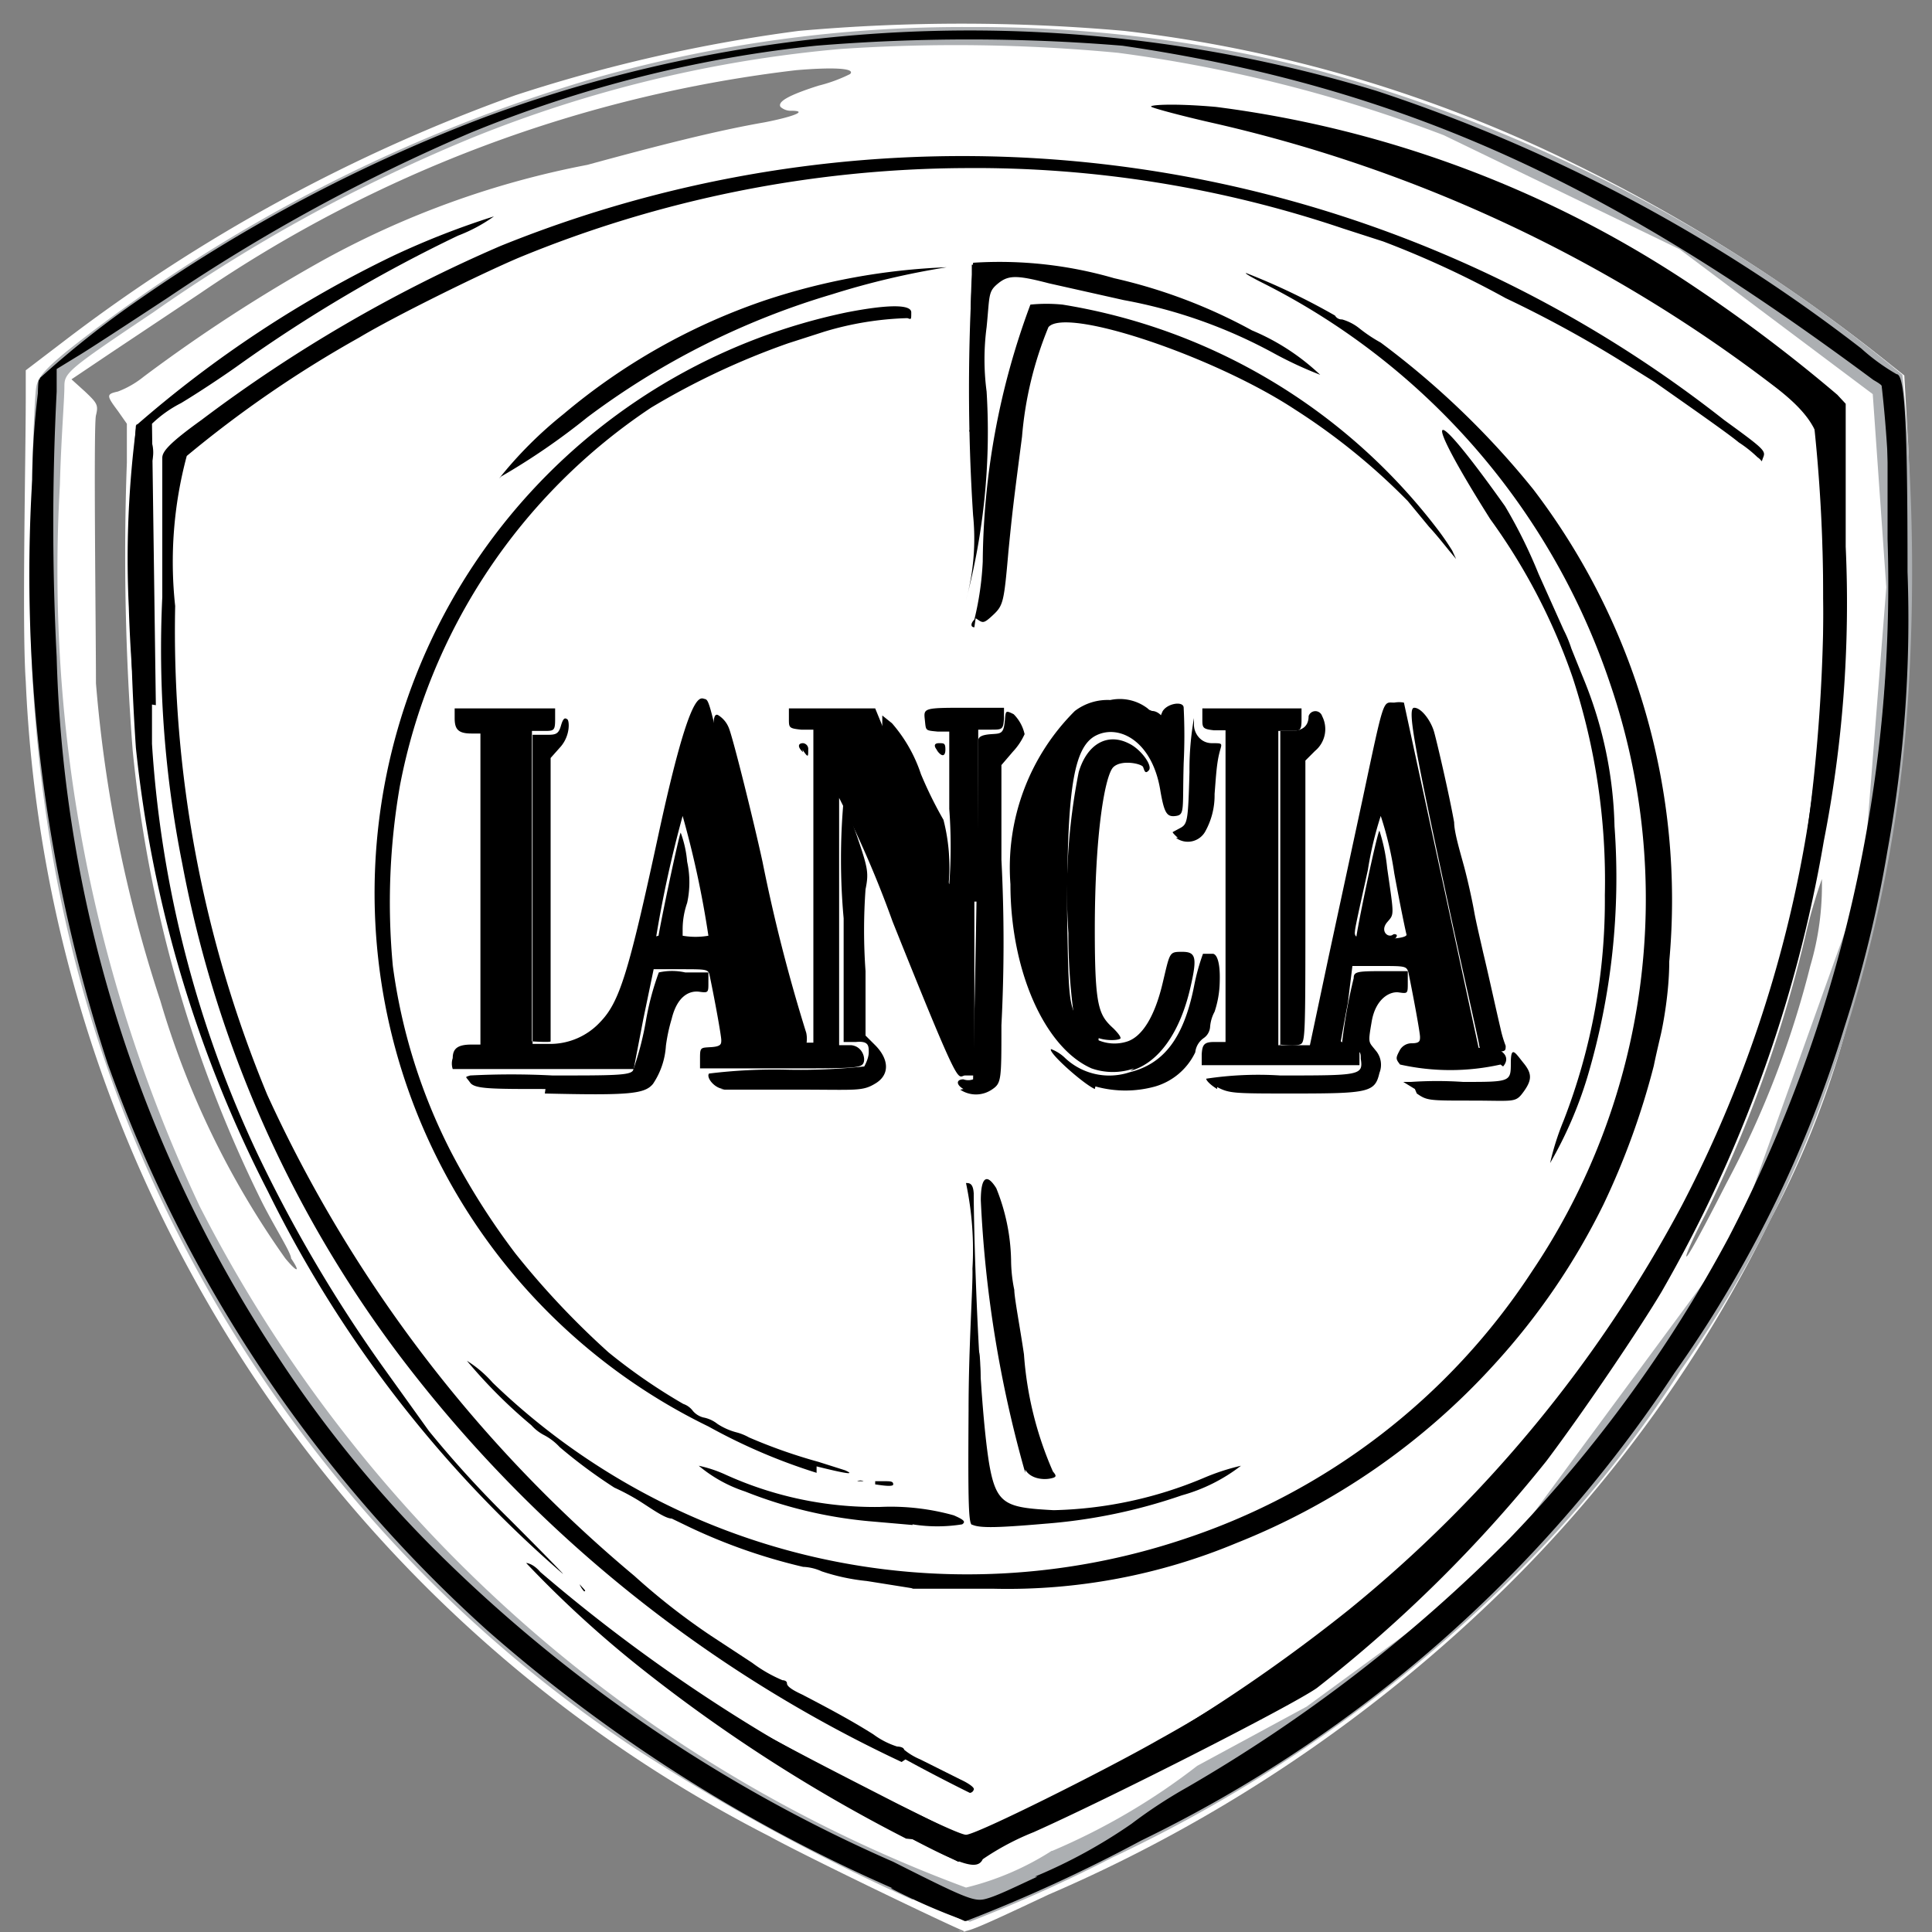
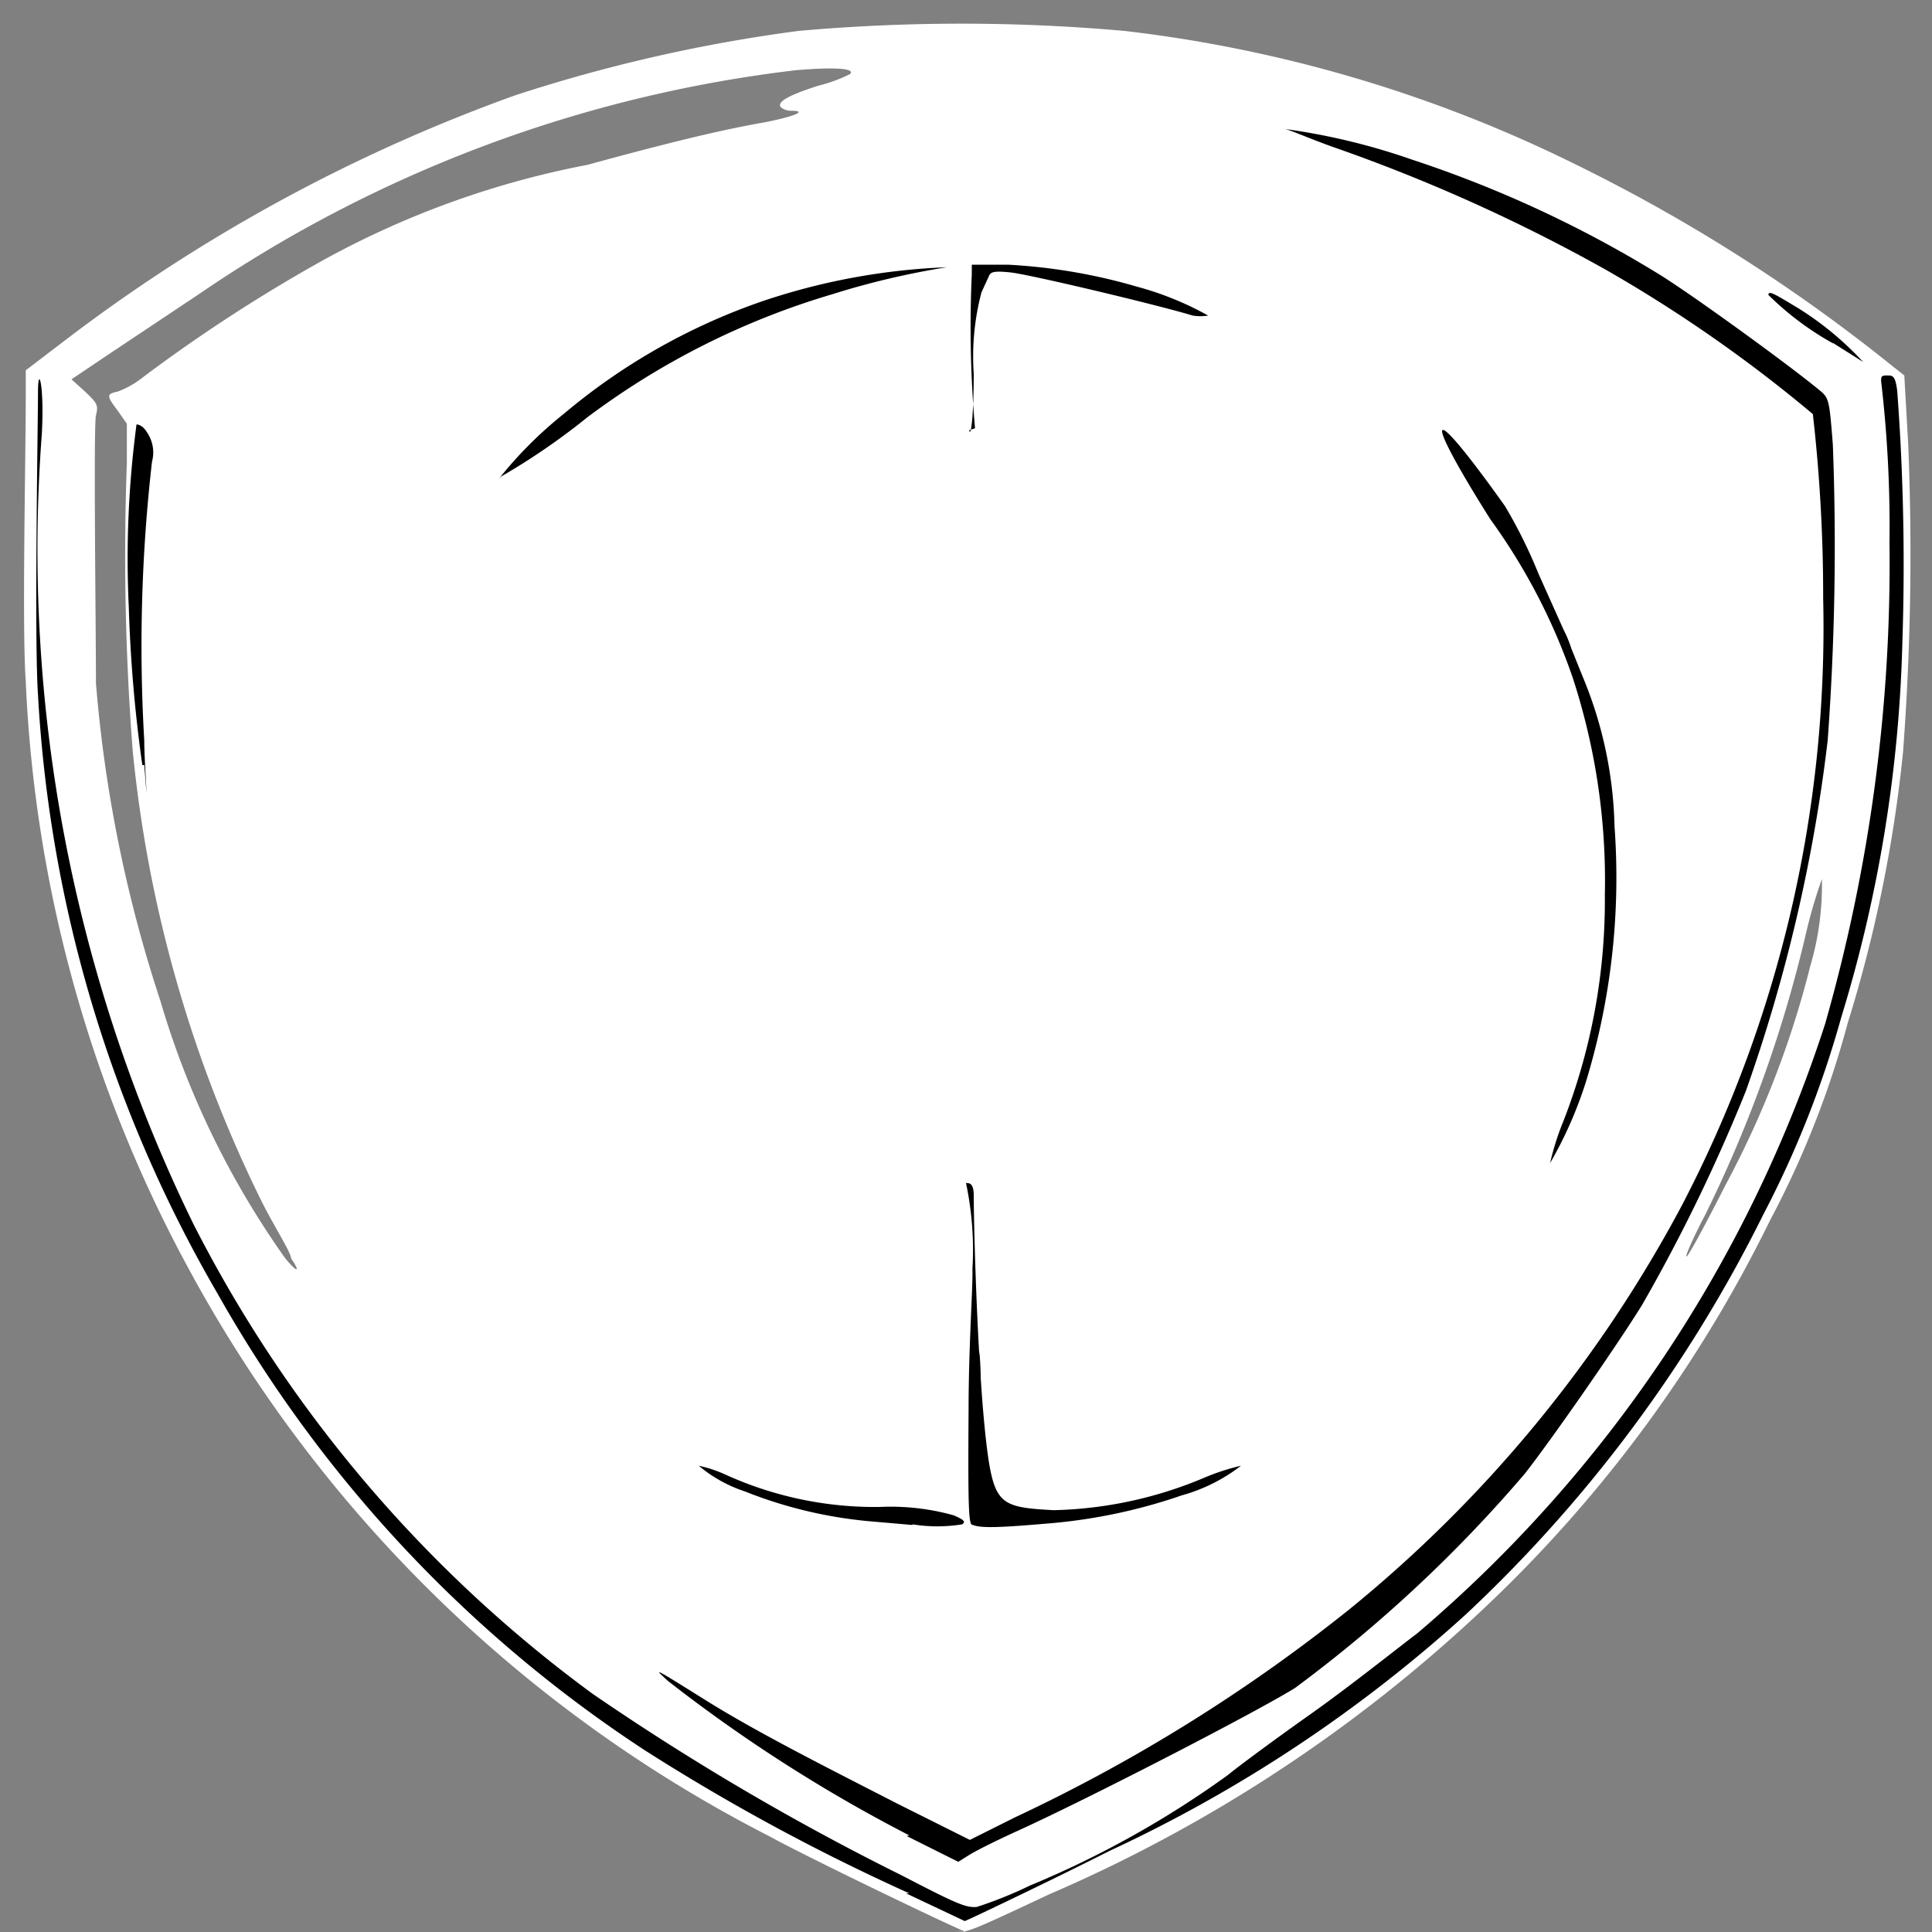
<svg xmlns="http://www.w3.org/2000/svg" viewBox="0 0 30 30">
  <rect x="0" y="0" width="30" height="30" fill="#808080" stroke="none" />
  <defs>
    <style>.a{fill:#fff;}.b{fill:#acafb2;}.c{fill:none;}</style>
  </defs>
  <title>99</title>
  <path class="a" d="M16,31c-.3-.12-2.48-1.17-3.06-1.49a21.23,21.23,0,0,1-9-8.79A21,21,0,0,1,1.4,11.58c-.06-.81,0-3.47,0-4.42l0-.41.59-.45A26,26,0,0,1,9,2.48a24.34,24.34,0,0,1,4.4-1,28.52,28.52,0,0,1,5.06,0,21.33,21.33,0,0,1,7,2.07,26.28,26.28,0,0,1,4.92,3.13l.19.15.06,1.06a41.13,41.13,0,0,1-.08,4.79,21.4,21.4,0,0,1-.86,4.21,14.46,14.46,0,0,1-1.2,3.05,20.91,20.91,0,0,1-4.08,5.68,23.19,23.19,0,0,1-7.13,4.8c-1.21.57-1.29.6-1.4.56ZM5.52,20.54c0-.09-.26-.49-.46-.89a20.24,20.24,0,0,1-2-7,39.46,39.46,0,0,1-.09-4.47l0-.6-.14-.2c-.18-.24-.18-.26,0-.3a1.45,1.45,0,0,0,.4-.23A24.73,24.73,0,0,1,6,5.05a13.91,13.91,0,0,1,4.12-1.49c1.1-.3,2-.53,2.75-.66.46-.09.68-.18.42-.18a.24.24,0,0,1-.17-.06c-.05-.08.12-.18.59-.33a2.37,2.37,0,0,0,.49-.18c.09-.09-.25-.11-.84-.06A20.7,20.7,0,0,0,4.1,5.56l-1.38.92-.61.41.21.19c.19.18.21.21.17.37s0,3.33,0,4.16a21.2,21.2,0,0,0,1,4.93,13.44,13.44,0,0,0,1.94,4c.19.23.24.22.09,0Zm22.29-1.17A14.77,14.77,0,0,0,29.11,16a4.4,4.4,0,0,0,.18-1.35,8,8,0,0,0-.26.9,20.27,20.27,0,0,1-1.55,4.31c-.22.42-.34.71-.28.64s.33-.58.61-1.13ZM7.57,9.45s0-.07.1-.1a.8.8,0,0,0,.21-.25c.07-.1.3-.39.51-.63a10.15,10.15,0,0,1,3.48-2.62,9.43,9.43,0,0,1,1.81-.64A6.19,6.19,0,0,0,14.43,5a.31.31,0,0,1,.18-.06c.12,0,.12,0,0-.08s-.2-.08-.72,0A10.23,10.23,0,0,0,8.66,7.72,9.77,9.77,0,0,0,7.4,9.35a2.44,2.44,0,0,1-.19.32c0,.06,0,.09,0,.09s.06,0,.06.08.06,0,.15-.12a1,1,0,0,0,.16-.27Z" transform="translate(-1 -1)" />
-   <path class="b" d="M15.17,30.5a32.23,32.23,0,0,1-4.34-2.37,21,21,0,0,1-7.08-8,20.66,20.66,0,0,1-2-6.25,23.92,23.92,0,0,1-.26-4.67c0-1.07.05-2.05.07-2.18s.06-.24.52-.61a24.17,24.17,0,0,1,8.2-4.22,21,21,0,0,1,5.79-.78,21.13,21.13,0,0,1,5.42.68,24.2,24.2,0,0,1,9.05,4.72,30.88,30.88,0,0,1,.05,5.55,21.56,21.56,0,0,1-.9,4.55,18.66,18.66,0,0,1-2.6,5.37,18.37,18.37,0,0,1-2.61,3.21,22.27,22.27,0,0,1-6.2,4.34,23,23,0,0,1-2.22,1,8.12,8.12,0,0,1-.87-.38Zm2.17-.76a10.11,10.11,0,0,0,2.25-1.32l1.7-.92,2.84-2.08,3.8-5.15,2-5.59.36-4.56-.21-3-3-2.25L23.42,3.1a22.44,22.44,0,0,0-5.06-1.28,26.68,26.68,0,0,0-4.3-.06A19.9,19.9,0,0,0,8.33,3.14,25.51,25.51,0,0,0,3.38,5.85C2.05,6.74,2,6.79,2,7s-.05.79-.07,1.53A23.16,23.16,0,0,0,4.1,19.73,21.89,21.89,0,0,0,16,30.31a4.39,4.39,0,0,0,1.33-.57Z" transform="translate(-1 -1)" />
  <path class="a" d="M17.17,25.33a10.7,10.7,0,0,0,5.16-2,12.94,12.94,0,0,0,1.85-1.78,10.83,10.83,0,0,0,2.18-4.6,7.29,7.29,0,0,0,.14-2,7.79,7.79,0,0,0-.11-1.9,10.54,10.54,0,0,0-5.21-7.28,10.8,10.8,0,0,0-3.41-1.21,13.22,13.22,0,0,0-3.14,0A10.55,10.55,0,0,0,8.1,8,10.37,10.37,0,0,0,6,17.83a10.59,10.59,0,0,0,5.55,6.53,11.63,11.63,0,0,0,3.37,1,14.72,14.72,0,0,0,2.3,0ZM14.51,24a9.33,9.33,0,0,1-7.1-5.67,8.48,8.48,0,0,1-.65-3.14A8.34,8.34,0,0,1,7,12.71a9.22,9.22,0,0,1,7.22-6.9c.78-.16.84-.15.94.08a15.24,15.24,0,0,1,.61,3.3c.08.16,0,1.35.32,1.2.06,0,.1-.16.13-.46A14,14,0,0,1,17,5.75c.07-.06.14-.06.6,0a9.19,9.19,0,0,1,5,2.61,8.56,8.56,0,0,1,1.64,2.22,8.86,8.86,0,0,1,1.07,4.63A8.31,8.31,0,0,1,25,17.35a9.27,9.27,0,0,1-6.91,6.56l-.83.16-.25,0-.08-.19a17.38,17.38,0,0,1-.69-3.8c0-.36-.07-.7-.08-.75a.15.15,0,0,0-.25-.05s-.08.57-.15,1.21a11.55,11.55,0,0,1-.71,3.53c-.08.05-.06.06-.55,0Z" transform="translate(-1 -1)" />
  <path d="M15.17,24.68l-.69-.06a6.89,6.89,0,0,1-1.91-.46,2.17,2.17,0,0,1-.72-.4,2,2,0,0,1,.42.14,5.61,5.61,0,0,0,2.39.5,3.64,3.64,0,0,1,1.15.13c.16.07.19.1.13.14a2.42,2.42,0,0,1-.77,0Zm.93,0c-.06,0-.07-.29-.06-1.78,0-1,.07-1.94.06-2.2A5,5,0,0,0,16,19.37c.05,0,.11,0,.12.16,0,.58.07,3.16.24,4.2.11.64.26.68,1,.72a6.35,6.35,0,0,0,2.33-.5,3.47,3.47,0,0,1,.58-.19,2.66,2.66,0,0,1-.92.46,8.47,8.47,0,0,1-2.12.44c-.81.07-1.06.07-1.16,0Z" transform="translate(-1 -1)" />
-   <path d="M16,10.32A3.62,3.62,0,0,0,16.11,9a30.31,30.31,0,0,1,0-3.92,6.38,6.38,0,0,1,2.19.24,8.23,8.23,0,0,1,2.14.81,3.5,3.5,0,0,1,1.06.69,6.06,6.06,0,0,1-.73-.34,7.78,7.78,0,0,0-2.32-.82l-1.16-.26c-.5-.13-.63-.13-.79,0s-.13.18-.18.68a3.82,3.82,0,0,0,0,1A10.23,10.23,0,0,1,16,10.32Z" transform="translate(-1 -1)" />
  <path d="M15.12,30.4A32.43,32.43,0,0,1,11,28.17a20.51,20.51,0,0,1-6.62-7.08,20.76,20.76,0,0,1-2.79-9.3c-.06-.86,0-4.26,0-4.7s.1-.12.06.64A23.85,23.85,0,0,0,4,20,20.67,20.67,0,0,0,10.2,27.3,39.54,39.54,0,0,0,15,30.12c.83.43,1,.51,1.17.49a6.34,6.34,0,0,0,.82-.33,15.11,15.11,0,0,0,3.08-1.72c.13-.11.71-.54,1.29-.95s1.32-1,1.65-1.25a20.81,20.81,0,0,0,6.33-9.46,26.06,26.06,0,0,0,1-7.48,19.38,19.38,0,0,0-.13-2.5c0-.07,0-.09.09-.09s.13,0,.16.24a36.45,36.45,0,0,1,.08,3.9,21.68,21.68,0,0,1-.95,5.83,15.61,15.61,0,0,1-1.21,3.06,21.7,21.7,0,0,1-4.62,6.21,22,22,0,0,1-5.53,3.67c-.93.47-2.23,1.09-2.25,1.09l-.91-.43Zm0-.9a23.75,23.75,0,0,1-3.75-2.4c-.23-.21-.23-.21.57.29s1.79,1,3,1.62l1.12.56.7-.35A25.88,25.88,0,0,0,21.94,26a20.47,20.47,0,0,0,5.18-6.29,19.39,19.39,0,0,0,2.19-9.42,25,25,0,0,0-.16-2.86,22,22,0,0,0-3.23-2.25A26.59,26.59,0,0,0,21.75,3.3C21.32,3.15,21,3,20.93,3a10.15,10.15,0,0,1,2,.48,18.14,18.14,0,0,1,3.85,1.79c.53.33,2.06,1.44,2.51,1.82.11.1.12.17.17.81a41.41,41.41,0,0,1-.08,4.6,25.07,25.07,0,0,1-1.27,5.44,26.66,26.66,0,0,1-1.61,3.32c-.39.63-1.39,2.07-1.82,2.62a21.51,21.51,0,0,1-3.57,3.33c-.61.38-3.23,1.73-4.31,2.22-.33.15-.67.32-.76.38l-.16.1-.8-.4Zm1.06-4.89c-.06,0-.07-.23-.06-1.29,0-1.38.11-1.88.11-.66a4.31,4.31,0,0,0,.17,1.66c.1.08.15.29.06.29a.31.31,0,0,0-.13,0,.21.21,0,0,1-.15,0Zm-.95-.05c0-.07.38-.07.49,0s0,.05-.19.05a.56.56,0,0,1-.3-.05ZM8.75,8.43a6.36,6.36,0,0,1,1-1,9.68,9.68,0,0,1,3.11-1.76,10.16,10.16,0,0,1,2.84-.52s0,0,0,0a12.46,12.46,0,0,0-1.78.42,12,12,0,0,0-3.8,1.91,10.47,10.47,0,0,1-1.34.92Zm7.39-.78a18,18,0,0,1-.05-2.39l0-.15.56,0a8.77,8.77,0,0,1,2,.34,4.87,4.87,0,0,1,1.11.45.74.74,0,0,1-.24,0c-.56-.17-2.54-.64-2.83-.67s-.31,0-.34.07l-.11.24a3.91,3.91,0,0,0-.12,1.26c0,.71-.05,1-.07.88ZM3.21,12.88A22.2,22.2,0,0,1,3,10.43a15.82,15.82,0,0,1,.12-2.84s.09,0,.16.12a.55.55,0,0,1,.08.46,25.23,25.23,0,0,0-.12,4.33c0,.37.08,1.37,0,.38ZM29.46,6.33a4.61,4.61,0,0,1-1-.75c0-.08.12,0,.47.21a4.89,4.89,0,0,1,1,.83l-.46-.29Z" transform="translate(-1 -1)" />
-   <path d="M14.86,30.32a24.28,24.28,0,0,1-6.29-4,21.61,21.61,0,0,1-5.9-8.81A24.32,24.32,0,0,1,1.5,8.45a11.8,11.8,0,0,1,.12-1.58A14.88,14.88,0,0,1,3.16,5.65,24.65,24.65,0,0,1,8.5,2.83a21.73,21.73,0,0,1,13.87-.42,25.12,25.12,0,0,1,7.53,4,3.17,3.17,0,0,0,.55.4c.13,0,.17.77.17,3.07a20,20,0,0,1-.31,4.32,19.34,19.34,0,0,1-.67,2.75A18.81,18.81,0,0,1,27,22.32a20.77,20.77,0,0,1-8.28,7.26A24.16,24.16,0,0,1,16,30.83a9.79,9.79,0,0,1-1.17-.51Zm2.21-.18a8.09,8.09,0,0,0,1.5-.82,7.58,7.58,0,0,1,.87-.57,23.87,23.87,0,0,0,5-3.86,21,21,0,0,0,3.4-4.67A22,22,0,0,0,30.31,9.37c0-.82,0-1.68,0-1.93,0-.42-.05-.44-.22-.54-3.8-2.82-7-4.51-11.66-5.19a29.1,29.1,0,0,0-4.76,0A19.47,19.47,0,0,0,8.31,3.06a28.12,28.12,0,0,0-4.7,2.56c-.61.4-1.25.82-1.42.92l-.31.19,0,.35a40.16,40.16,0,0,0,0,4.12A20.67,20.67,0,0,0,5.33,22.09a18.78,18.78,0,0,0,2.54,3.09,23.36,23.36,0,0,0,7,4.73c1.09.55,1.25.62,1.42.58s.43-.17.82-.35Zm-2-.59A24.65,24.65,0,0,1,11,26.94a17.17,17.17,0,0,1-1.83-1.67s.1,0,.22.14A25.66,25.66,0,0,0,13,28c.86.49,2.84,1.49,3,1.49s2.16-1,3-1.48a20.34,20.34,0,0,0,8.18-8.36,17.85,17.85,0,0,0,1.83-5.37,27.23,27.23,0,0,0,.29-5c-.06-1.21.24-1.53-.76-2.29a22.55,22.55,0,0,0-8.66-4.07c-.49-.11-.94-.23-1-.26s.32-.06,1,0a17.22,17.22,0,0,1,7.47,2.82,23.94,23.94,0,0,1,2.18,1.65l.13.14V9.49a19.14,19.14,0,0,1-.34,4.57,21.14,21.14,0,0,1-2.52,7c-.32.54-1.18,1.82-1.79,2.63a21.55,21.55,0,0,1-3.56,3.52c-.38.27-3.17,1.69-4.4,2.24a4.07,4.07,0,0,0-.79.42c-.08.17-.31.1-1.09-.31ZM3.36,11.94l0,.61A17.51,17.51,0,0,0,5,18.92,22.05,22.05,0,0,0,7,22.3l.66.92a16.63,16.63,0,0,0,1.24,1.36c.54.54.91.92.83.85A18.89,18.89,0,0,1,5.16,19.5a19.42,19.42,0,0,1-2.05-6.89,37,37,0,0,1,0-5,17.82,17.82,0,0,1,4-2.64,12.66,12.66,0,0,1,1.56-.61,2.48,2.48,0,0,1-.56.3,22.88,22.88,0,0,0-3.39,2c-.25.18-.66.45-.91.6a1.87,1.87,0,0,0-.45.32l.06,4.37ZM10,25.6c-.07-.08-.07-.08,0,0s.11.11.07.11A.34.34,0,0,1,10,25.6Z" transform="translate(-1 -1)" />
-   <path d="M15,28.36a20.91,20.91,0,0,1-7.78-6.29,18.31,18.31,0,0,1-3.39-7.66,17,17,0,0,1-.31-4.14c0-1.09,0-2.06,0-2.16s.11-.23.61-.59a22.49,22.49,0,0,1,4.64-2.7,19.12,19.12,0,0,1,19,2.7c.62.45.65.48.61.58s0,.06-.09,0a1.9,1.9,0,0,0-.29-.23c-.12-.1-.43-.32-.67-.49l-.64-.45-.48-.3a18.26,18.26,0,0,0-1.83-1,14.81,14.81,0,0,0-1.9-.88l-.62-.2a17.86,17.86,0,0,0-5.88-.94A18.39,18.39,0,0,0,9.06,5c-.59.25-1.93.91-2.48,1.24A17.72,17.72,0,0,0,3.9,8.08a6.34,6.34,0,0,0-.18,2.33A18.81,18.81,0,0,0,5.15,18a21.25,21.25,0,0,0,5.7,7.47,10.39,10.39,0,0,0,1.19.93l.64.42a2.19,2.19,0,0,0,.47.27s.07,0,.07.05.1.11.23.17c.54.28.84.45,1.11.62a1.26,1.26,0,0,0,.37.19s.1,0,.11.05a1,1,0,0,0,.25.15l.3.15.32.16c.13.06.23.13.21.16a.07.07,0,0,1-.06.05s-.49-.24-1-.52Zm.15-2.7-.69-.11a3.2,3.2,0,0,1-.7-.15.77.77,0,0,0-.29-.07,8.79,8.79,0,0,1-1.75-.61l-.29-.14c-.11,0-.35-.18-.53-.29a3.54,3.54,0,0,0-.36-.19,7.94,7.94,0,0,1-.85-.63.89.89,0,0,0-.25-.19.7.7,0,0,1-.19-.15,7.91,7.91,0,0,1-1-1,1.8,1.8,0,0,1,.4.34,10.61,10.61,0,0,0,10.73,2.43,10.32,10.32,0,0,0,5.41-4.16A10.35,10.35,0,0,0,26,11.61,10.82,10.82,0,0,0,20.62,5.4c-.18-.09-.3-.16-.27-.16a10.32,10.32,0,0,1,1.38.66.12.12,0,0,0,.11.06.76.76,0,0,1,.27.14,2.35,2.35,0,0,0,.33.22A13,13,0,0,1,24.81,8.6a10.51,10.51,0,0,1,2.11,7.33c0,.49-.1,1-.13,1.13s-.08.34-.11.49a11.82,11.82,0,0,1-.78,2.15,10.6,10.6,0,0,1-1.7,2.49,10.78,10.78,0,0,1-4,2.77,9.22,9.22,0,0,1-3.76.71c-.62,0-1.18,0-1.26,0Zm1.77-1.79a18.59,18.59,0,0,1-.69-4.23c0-.36.09-.43.24-.19a3.13,3.13,0,0,1,.23,1.11,2.34,2.34,0,0,0,.05.47c0,.12.09.59.15,1a5.48,5.48,0,0,0,.45,1.82c.06.07.06.09-.05.11s-.3,0-.38-.14ZM14.59,24s0,0,.12,0,.16,0,.16.05-.26,0-.28,0Zm-.28,0a.12.12,0,0,1,.1,0s0,0,0,0-.08,0-.07,0Zm-.63-.13A9,9,0,0,1,12,23.15a9.21,9.21,0,0,1,2.15-17.3c.67-.13,1-.12,1,0s0,.11-.06.09a4.92,4.92,0,0,0-1.29.21l-.56.18a11.6,11.6,0,0,0-2.13,1A9.1,9.1,0,0,0,7.21,13.2,10.57,10.57,0,0,0,7.1,16,8.89,8.89,0,0,0,8,18.88a11.13,11.13,0,0,0,1,1.58A12.79,12.79,0,0,0,10.45,22a8.87,8.87,0,0,0,1.16.8.31.31,0,0,1,.15.11.32.32,0,0,0,.16.1.5.5,0,0,1,.22.1,1,1,0,0,0,.29.13.81.81,0,0,1,.2.08,8.26,8.26,0,0,0,1.08.38l.41.13c.18.08,0,.05-.44-.06ZM18,17.91c-.18-.08-.73-.57-.68-.62a.63.63,0,0,1,.22.14,1,1,0,0,0,1,.22c.53-.13.84-.53,1-1.33a3.3,3.3,0,0,1,.14-.51s.09,0,.15,0,.12.12.11.43a1.55,1.55,0,0,1-.08.47.59.59,0,0,0-.07.24.23.23,0,0,1-.1.17.31.31,0,0,0-.13.22,1,1,0,0,1-.62.53,1.73,1.73,0,0,1-.93,0Zm-8.53,0c-.84,0-1.1,0-1.17-.1s-.09-.08,0-.11a12.39,12.39,0,0,1,1.28,0c.94,0,1.21,0,1.25-.08a4.75,4.75,0,0,0,.2-.77,4.25,4.25,0,0,1,.2-.75.93.93,0,0,1,.41,0H12l0,.16c0,.15,0,.16-.14.14s-.34.05-.43.42a2.68,2.68,0,0,0-.09.42,1.19,1.19,0,0,1-.2.59c-.13.16-.38.18-1.68.15Zm2.78,0c-.15,0-.29-.18-.24-.24a8.3,8.3,0,0,1,1.2-.06,9.43,9.43,0,0,0,1.21-.05s.07-.12.07-.22,0-.18-.2-.16h-.19V15.26a10.23,10.23,0,0,1,0-1.84s.12.31.22.6c.16.47.17.54.12.79a8.88,8.88,0,0,0,0,1.27l0,1,.16.16c.21.22.21.45,0,.58s-.29.1-1.22.1c-.6,0-1.13,0-1.19,0Zm3.71,0c-.12-.07-.11-.15,0-.15a.22.22,0,0,0,.15,0s.09-4.19.08-5.26c0-.06.06-.09.2-.1s.19,0,.21-.18,0-.2.14-.13a.63.63,0,0,1,.17.31,1,1,0,0,1-.18.27l-.18.21,0,1.47a25,25,0,0,1,0,2.57c0,.86,0,.9-.15,1a.44.44,0,0,1-.49,0Zm3.94,0c-.1-.06-.17-.13-.17-.16a5.4,5.4,0,0,1,1.15-.05c1.24,0,1.29,0,1.25-.26,0-.09,0-.13-.15-.14s-.14,0-.14-.11a7.9,7.9,0,0,1,.18-1c0-.1.05-.11.43-.11h.41v.18c0,.17,0,.17-.14.15s-.36.1-.42.45-.05.31.06.45a.34.34,0,0,1,.06.35c-.07.3-.16.32-1.33.32-.93,0-1,0-1.19-.1Zm3.07,0-.18-.11.12,0a6,6,0,0,1,.81,0c.73,0,.74,0,.74-.29s.07-.16.2,0,.13.26,0,.44-.14.14-.81.14-.69,0-.85-.11Zm-13.7-.67s0-1.12,0-2.41V12.41l.2,0c.15,0,.2,0,.24-.14s.07-.12.1-.1.05.24-.1.42l-.16.18V14.3c0,.85,0,1.84,0,2.19s0,.66,0,.68-.29,0-.31,0Zm3.89,0a8.8,8.8,0,0,1-.23-.93c-.1-.48-.33-1.51-.49-2.29s-.33-1.54-.35-1.69,0-.27.07-.22a.41.41,0,0,1,.16.2c.07.18.39,1.47.52,2.07a26,26,0,0,0,.68,2.66.46.46,0,0,1,0,.18.44.44,0,0,1-.4,0Zm7.72,0s0-1.13,0-2.43V12.35h.17c.18,0,.27-.08.27-.23a.11.11,0,0,1,.21,0,.44.44,0,0,1-.11.54l-.15.15V15c0,2.16,0,2.19-.09,2.22s-.28,0-.31,0Zm3.09,0c0-.05-.25-1.12-.52-2.38-.5-2.33-.6-2.87-.49-2.87s.26.2.31.38.24,1,.31,1.4c0,.15.09.45.15.67s.13.54.16.71.1.46.14.64c.08.33.19.84.27,1.18a1.83,1.83,0,0,0,.08.27c0,.08,0,.09-.17.09s-.22,0-.24-.09Zm-5.92,0a.84.84,0,0,1-.38-.51,9.29,9.29,0,0,1-.08-1.24,9.55,9.55,0,0,1,.16-2.5c.13-.44.45-.62.79-.44.18.09.36.34.3.41s-.07,0-.09-.05-.33-.12-.46,0S18,13.93,18,15.44c0,1.2.06,1.32.29,1.53.06.06.11.12.11.15s-.19.05-.34,0Zm4-1.6c0-.14.34-1.74.37-1.74a2.77,2.77,0,0,1,.12.58c.11.76.11.71,0,.84s0,.24.08.2a.05.05,0,0,1,.07,0c0,.05-.05.08-.14.08a2,2,0,0,0-.33,0c-.15,0-.2,0-.2,0Zm-10.84,0c0-.11.34-1.71.36-1.71a1.72,1.72,0,0,1,.1.45,1.5,1.5,0,0,1,0,.64,1.25,1.25,0,0,0-.07.41v.24h-.2c-.1,0-.19,0-.19,0Zm4-2c-.26-.65-.49-1.25-.51-1.35l0-.18.15.12a2.3,2.3,0,0,1,.45.79,6.26,6.26,0,0,0,.35.71,2.93,2.93,0,0,1,.08,1,6.89,6.89,0,0,1-.5-1.08Zm4.08.37s-.09-.08-.08-.09l.13-.07c.1-.06.11-.13.13-.86a4.56,4.56,0,0,1,.07-.84s0,0,0,.11.09.28.28.28.15,0,.11.17-.05.37-.07.62a1.15,1.15,0,0,1-.15.59.31.31,0,0,1-.45.09Zm-5.82-1.33c-.09-.08-.08-.14,0-.14a.09.09,0,0,1,.08.1c0,.12,0,.13-.09,0Zm2.11,0c-.09-.09-.08-.14,0-.14s.1,0,.1.1-.05.13-.14,0Zm3.22-.58c-.19-.14-.17-.16.09-.06.09,0,.17.09.17.12s0,.09-.26-.06Zm-2.67-1.36c-.06,0-.06-.06,0-.12a4.69,4.69,0,0,0,.13-.9A11.66,11.66,0,0,1,17,5.73a2.51,2.51,0,0,1,.5,0A9.17,9.17,0,0,1,23.3,9.19a4.17,4.17,0,0,1,.25.36l.06.13-.1-.12c-.05-.06-.19-.24-.32-.38l-.33-.4a10,10,0,0,0-1.75-1.42c-1.26-.83-3.56-1.6-3.83-1.28a5.67,5.67,0,0,0-.41,1.7c-.13,1-.15,1.16-.21,1.77-.07.8-.08.85-.24,1s-.16.12-.27.05Z" transform="translate(-1 -1)" />
-   <path d="M16.19,15V12.33h.2c.17,0,.19,0,.2-.18l0-.16-.54,0c-.7,0-.71,0-.69.18s0,.17.2.19l.18,0v1.2a7.82,7.82,0,0,1,0,1.17s-.29-.64-.6-1.39L14.59,12H13.25v.16c0,.14,0,.15.19.17h.19v4.86h-.47l-.53-2.47c-.64-3-.61-2.84-.7-2.87s-.25,0-.71,2.13-.6,2.58-.9,2.89a1.06,1.06,0,0,1-.78.34H9.26l0-2.43V12.35l.18,0c.16,0,.18,0,.18-.18V12H8.06l0,.15c0,.17.05.24.26.24h.14v4.83H8.32c-.21,0-.29.06-.29.21a.27.27,0,0,0,0,.17s.66,0,1.42,0l1.39,0,.15-.78.16-.77h.42c.41,0,.43,0,.45.1.09.43.18.94.18,1s0,.1-.16.11-.17,0-.17.17v.16h1.23c1.07,0,1.25,0,1.3-.07s0-.27-.18-.29h-.19v-1.9c0-1,0-1.92,0-1.94a16.37,16.37,0,0,1,.83,1.92c1.07,2.67,1,2.41,1.12,2.39h.15V15Zm-5,.54a18.23,18.23,0,0,1,.41-1.87A15.09,15.09,0,0,1,12,15.53a1.18,1.18,0,0,1-.4,0,1,1,0,0,1-.38,0Zm7.36,2.09c.44-.12.78-.6.94-1.32.1-.44.08-.53-.13-.53s-.19,0-.31.5-.31.81-.54.89a.64.64,0,0,1-.81-.4c-.1-.22-.11-.35-.13-1.58,0-1.89.09-2.59.45-2.77s.88.09,1,.87c.06.34.1.4.24.38s.1-.1.12-.82a8.55,8.55,0,0,0,0-.86c0-.11-.26-.07-.33.06l-.05.12L18.82,12a.71.71,0,0,0-.58-.13.84.84,0,0,0-.55.17,3.43,3.43,0,0,0-1,2.69c0,1.34.53,2.54,1.26,2.86a1,1,0,0,0,.66,0Zm5.79-.07c.12-.14,0-.26-.17-.29l-.21,0-.58-2.68-.58-2.68a.42.42,0,0,0-.15,0c-.18,0-.15-.11-.49,1.49l-.53,2.46-.29,1.37h-.25l-.24,0V12.35l.18,0c.16,0,.18,0,.18-.18V12H19.67v.16c0,.14,0,.16.18.18l.18,0v4.84l-.18,0c-.16,0-.18.05-.19.19l0,.17h2.45V17.4c0-.12,0-.14-.14-.17a.31.31,0,0,1-.15-.06s.05-.29.11-.6L22,16h.42c.4,0,.42,0,.45.1.09.44.18.94.18,1s0,.1-.13.1a.21.21,0,0,0-.18.1c-.07.13-.07.14,0,.23a3.57,3.57,0,0,0,1.56,0Zm-2.3-2.1c0-.06.1-.49.2-.95a5.43,5.43,0,0,1,.2-.84,5.26,5.26,0,0,1,.21.89c.09.49.18.92.19.95s-.08.07-.4.07-.42,0-.4-.12Z" transform="translate(-1 -1)" />
  <path d="M24.37,8.86a7.72,7.72,0,0,1,.52,1.05l.39.87a1.93,1.93,0,0,1,.12.29s.1.25.21.52a6.38,6.38,0,0,1,.46,2.24,10.88,10.88,0,0,1-.42,3.89,6.3,6.3,0,0,1-.58,1.34,4.09,4.09,0,0,1,.21-.66,9.44,9.44,0,0,0,.64-3.5,10.14,10.14,0,0,0-.5-3.38,9.4,9.4,0,0,0-1.28-2.46c-1.06-1.68-1-1.93.23-.2Z" transform="translate(-1 -1)" />
  <polygon class="c" points="0 0 30 0 30 30 0 30 0 0 0 0" />
</svg>